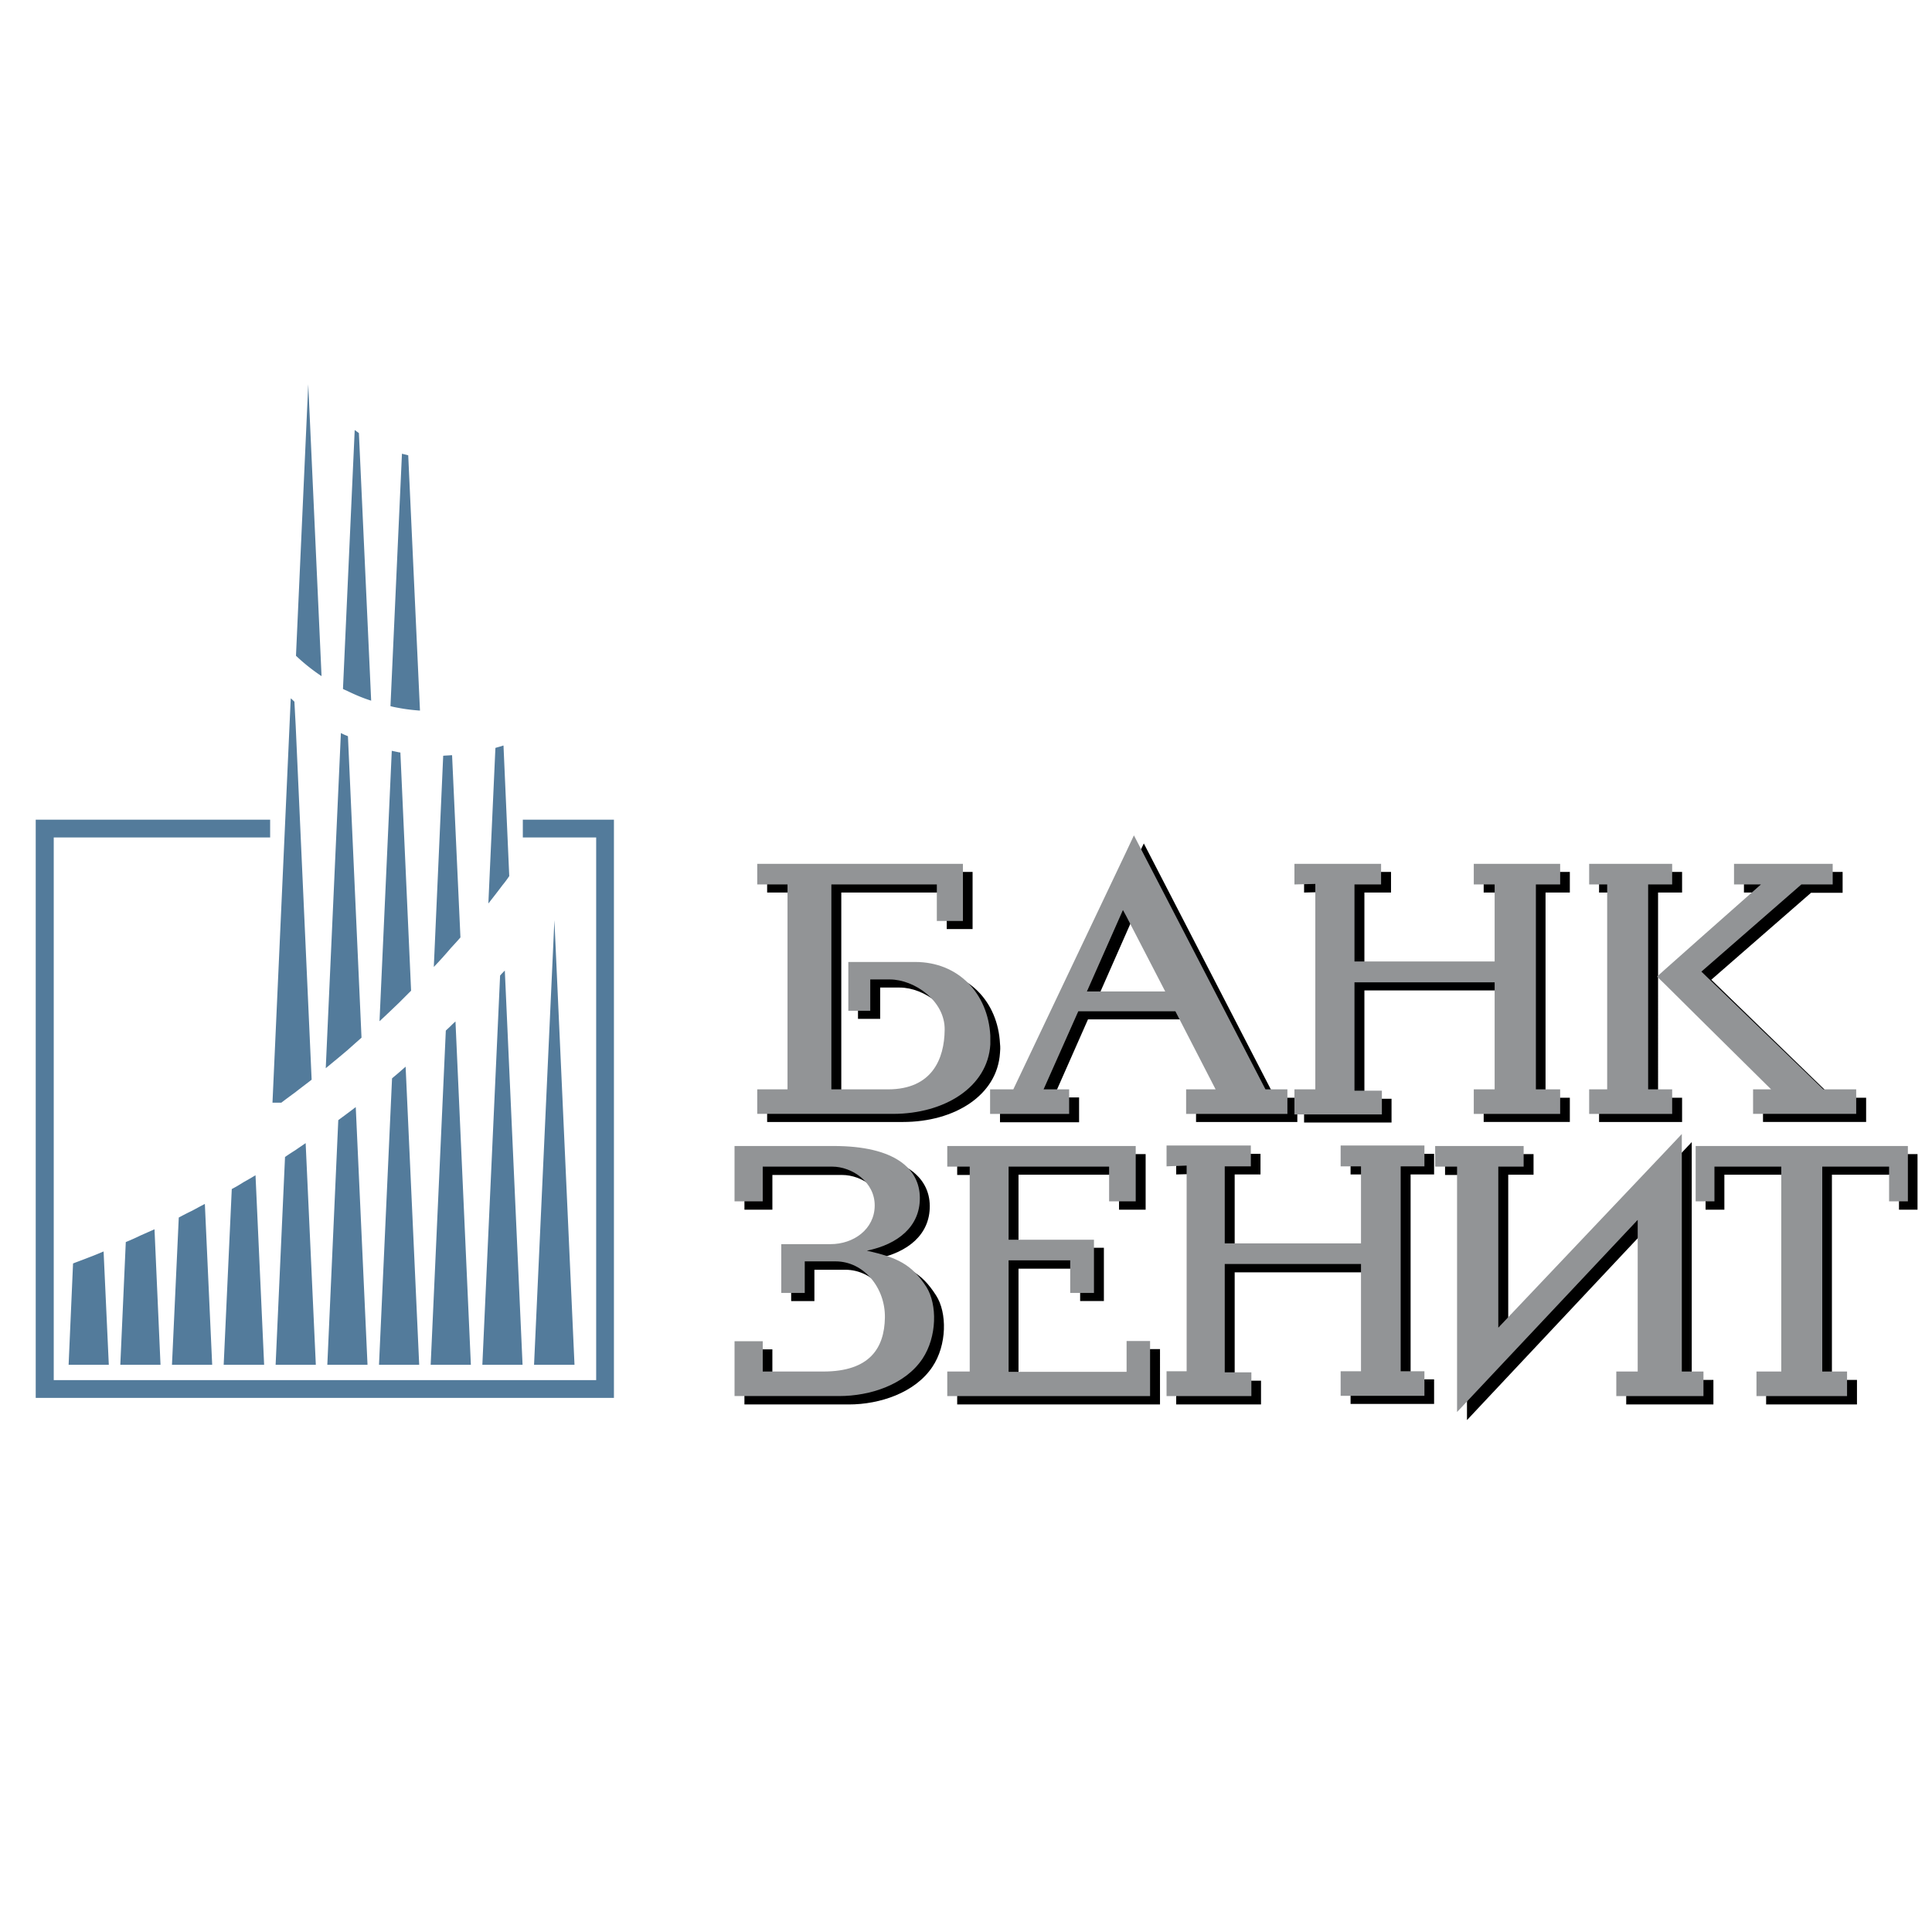
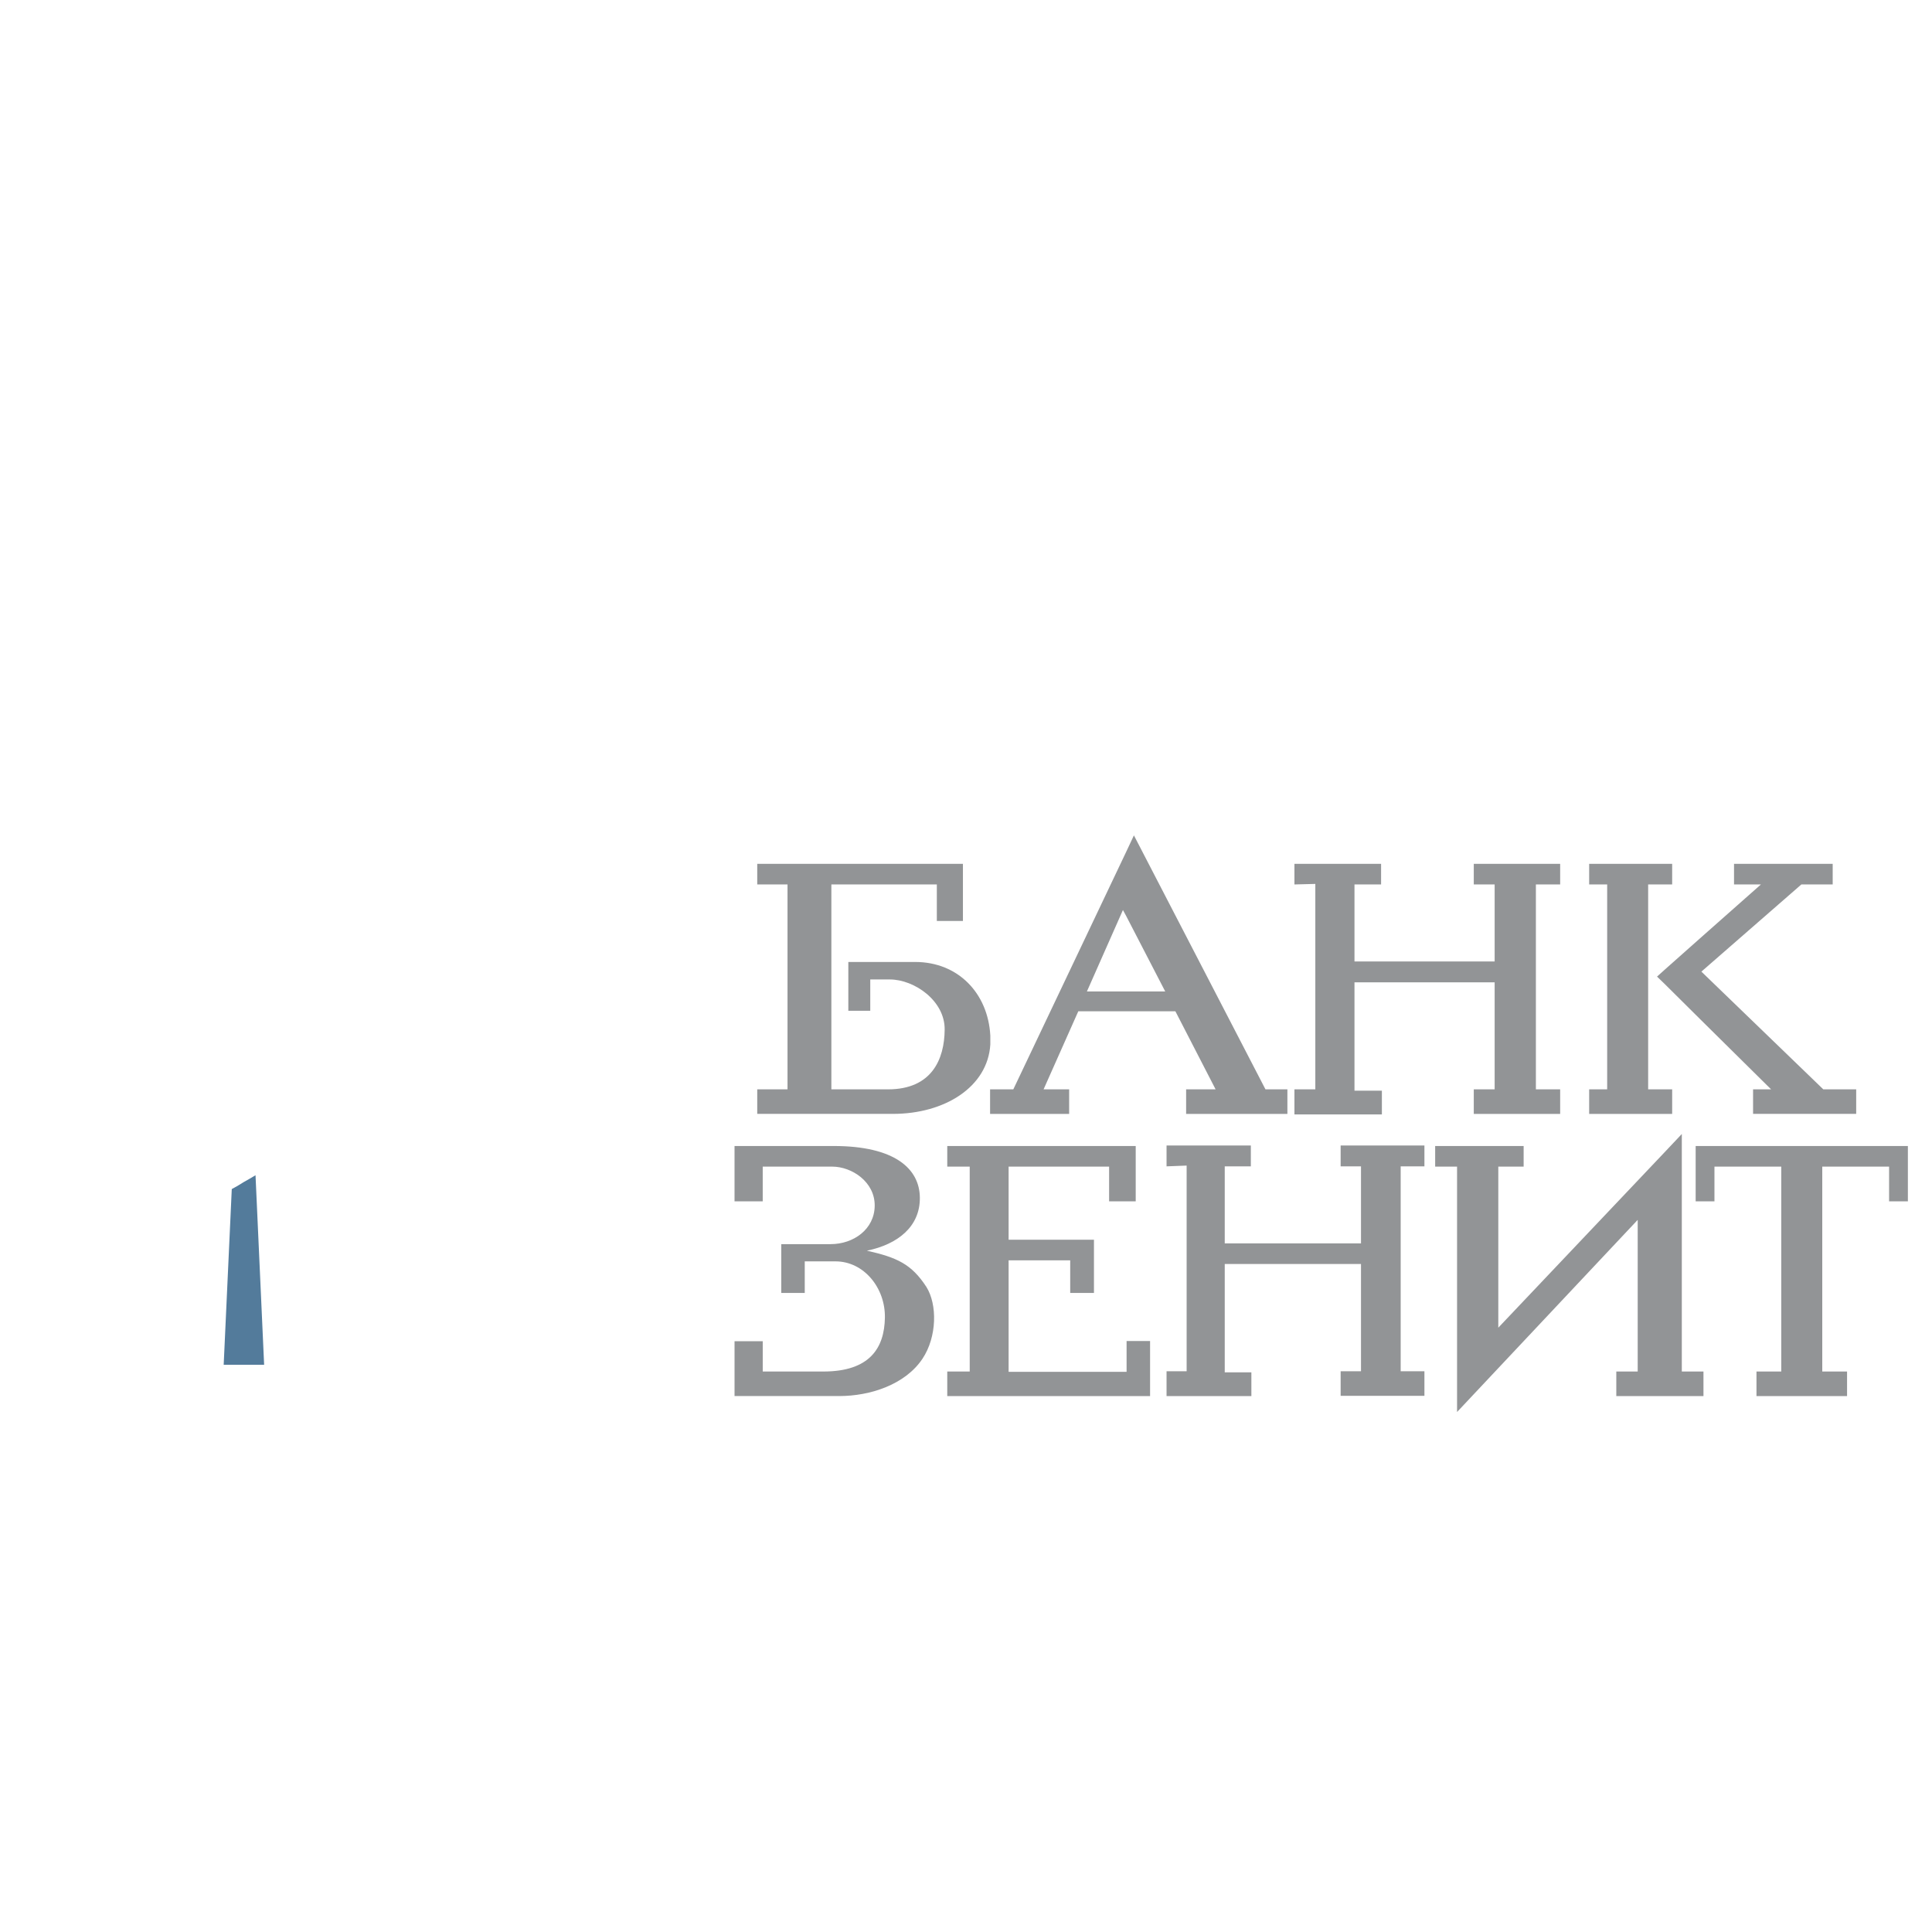
<svg xmlns="http://www.w3.org/2000/svg" width="2500" height="2500" viewBox="0 0 192.756 192.756">
  <g fill-rule="evenodd" clip-rule="evenodd">
    <path fill="#fff" d="M0 0h192.756v192.756H0V0z" />
-     <path d="M138.834 109.623h-2.707V98.815h13.984v10.705h-2.084v2.42h8.596v-2.42h-2.424V89.049h2.424v-2.058h-8.596v2.058h2.084v7.682h-13.984v-7.682h2.656v-2.058h-8.674v2.058l2.086-.052v20.523h-2.086v2.472h8.725v-2.369zM167.066 97.564l-.755.678.755.755 3.489 3.439 7.111 7.055h-1.771v2.449h10.289v-2.42h-3.309l-12.137-11.774 9.95-8.673h3.15v-2.082h-9.844v2.058h2.682l-6.121 5.442-3.489 3.073z" />
-     <path d="M167.822 111.94v-2.42h-2.396V89.049h2.396v-2.058h-8.283v2.058h1.797v20.471h-1.797v2.42h8.283zM99.77 111.967h7.891v-2.476h-2.551l3.438-7.786h9.688l4.037 7.814h-2.943v2.421h10.105v-2.421h-2.215l-13.1-25.368-.809 1.667-11.25 23.701H99.77v2.448zm13.255-20.366l.285.573 3.906 7.579h-7.785l3.594-8.152zM180.738 115.145h-10.572v5.546h1.875v-3.49h6.668v20.471h-2.502v2.449h9.064v-2.449h-2.5v-20.471h6.692v3.49h1.849v-5.546h-10.574zM134.746 117.175h2.006v7.683h-13.568v-7.683h2.576v-2.058h-8.41v2.058l2.029-.052v20.497h-2.029v2.501h8.462v-2.371h-2.628v-10.809h13.568v10.679h-2.006v2.448h8.334v-2.448h-2.344v-20.445h2.344v-2.058h-8.334v2.058zM99.77 105.039c0-.131.025-.261.025-.391 0-.183 0-.339-.025-.521-.209-4.191-3.177-7.318-7.474-7.318h-6.694v4.845h2.213v-3.125h1.954c2.449 0 5.496 2.162 5.469 5.052-.025 2.892-1.275 5.939-5.651 5.939h-5.651V89.05h10.521v3.645h2.578v-5.703H76.538v2.058h2.996v20.47h-2.996v2.421h13.543c5.157-.001 9.427-2.657 9.689-6.902zM168.785 137.672v-23.726l-1.719 1.823-16.589 17.502v-16.07h2.525v-2.056h-8.828v2.082h2.187v24.456l17.996-19.168v15.157h-2.109v2.449H170.947v-2.449h-2.162zM87.451 125.588c3.101-.626 5.339-2.397 5.313-5.286-.027-2.865-2.526-5.157-8.594-5.157h-9.897v5.547h2.788v-3.465h6.953c1.98 0 4.272 1.512 4.246 3.882-.027 2.37-2.11 3.854-4.403 3.854h-4.922v4.845h2.318v-3.125h3.074c2.814 0 4.999 2.629 4.923 5.6-.052 2.994-1.485 5.391-6.147 5.391H77.06v-3.048h-2.788v5.497H84.69c3.1 0 6.616-1.174 8.334-3.752 1.458-2.161 1.485-5.417.364-7.135-1.482-2.32-2.916-2.971-5.937-3.648zM113.363 137.672h-11.746v-11.094h6.149v3.229h2.369v-5.315h-8.518v-7.291h10.028v3.49H114.301v-5.546H95.499v2.082h2.239v20.445h-2.239v2.449h20.235V134.6h-2.371v3.072z" />
-     <path d="M41.015 98.841l-1.068-23.752c-.051-.026-.078-.026-.13-.026-.234-.052-.494-.104-.729-.156l-1.224 26.982c.651-.6 1.302-1.226 1.953-1.85.39-.392.808-.807 1.198-1.198zM34.662 111.081c-.313.235-.6.443-.912.677l-1.093 24.404h4.01l-1.173-25.706c-.286.209-.547.418-.832.625zM41.901 70.896l-1.172-25.471-.626-.157-.286 6.252-.86 18.933c.287.08.573.131.86.183.678.129 1.381.208 2.084.26zM36.068 103.528l-1.354-30.08c-.028 0-.052 0-.052-.027-.236-.077-.443-.181-.651-.285l-1.51 33.439c.728-.599 1.458-1.198 2.162-1.797.466-.416.935-.832 1.405-1.25zM41.823 136.162l-1.354-29.742c-.209.183-.441.391-.651.572-.234.209-.47.391-.704.599l-1.301 28.571h4.01zM46.979 136.162l-1.535-34.249a7.972 7.972 0 0 0-.471.443c-.156.156-.338.312-.494.469l-1.511 33.337H46.979zM50.808 87.407l-.574-13.021c-.024 0-.076 0-.104.026-.235.079-.467.131-.703.208l-.703 15.522c.468-.598.939-1.197 1.406-1.824.237-.285.47-.599.678-.911zM52.136 136.162l-1.77-39.327c-.081.078-.157.156-.236.235-.078.077-.156.181-.235.261l-1.77 38.831H52.136zM45.938 93.527l-.834-18.177h-.131c-.233.025-.494.025-.755.052l-.937 21.07a39.8 39.8 0 0 0 1.692-1.876c.314-.338.652-.704.965-1.069zM37.031 69.905l-1.224-26.694c-.131-.104-.287-.208-.418-.312l-.728 16.068-.443 9.767c.13.078.287.13.443.208.756.365 1.536.704 2.37.963zM12.55 123.921l-.547 12.241H16.014l-.599-13.518c-.467.208-.937.418-1.407.625a24.12 24.12 0 0 1-1.458.652zM7.288 126.056l-.442 10.106h4.01l-.52-11.304c-.495.209-.99.416-1.485.599-.52.209-1.04.391-1.563.599zM17.836 121.473l-.678 14.689H21.169l-.73-16.044c-.416.208-.832.442-1.275.678-.442.21-.885.441-1.328.677zM57.318 136.162l-2.005-44.353-2.031 44.353h4.036zM29.504 114.728c-.365.233-.729.468-1.067.703l-.938 20.731H31.51l-1.015-22.112c-.34.236-.652.443-.991.678zM30.754 38.341L29.53 65.426a18.934 18.934 0 0 0 2.551 2.032l-1.327-29.117zM29.504 108.945c.52-.417 1.066-.808 1.588-1.224l-1.588-35.263-.131-2.449c-.13-.129-.234-.233-.365-.337l-1.822 40.341h.885c.471-.365.938-.702 1.433-1.068z" fill="#537b9b" />
-     <path fill="#537b9b" d="M55.313 81.782h-3.151v1.77h7.318v54.145H5.362V83.552H26.952v-1.77H3.564v57.687h57.688V81.782h-5.939z" />
    <path d="M23.124 118.633l-.807 17.529h4.035l-.859-18.908c-.391.234-.781.468-1.17.678-.392.259-.808.492-1.199.701z" fill="#537b9b" />
    <path d="M98.781 108.685v2.448h7.888v-2.448h-2.551l3.463-7.787H117.269l4.012 7.787h-2.941v2.448h10.104v-2.448h-2.188l-13.125-25.34-.783 1.667-11.25 23.673h-2.317zm13.254-17.892l.312.573 3.908 7.553h-7.814l3.594-8.126zM98.805 104.206v-.886c-.232-4.218-3.203-7.344-7.499-7.344h-6.668v4.87h2.188v-3.125h1.953c2.447 0 5.521 2.135 5.47 5.027-.026 2.89-1.251 5.937-5.651 5.937h-5.652V88.242h10.522v3.645h2.604v-5.703H75.55v2.058h3.02v20.442h-3.02v2.448h13.542c5.157.001 9.453-2.682 9.713-6.926zM137.871 108.816h-2.734V98.008h13.984v10.677h-2.082v2.448h8.619v-2.448h-2.422V88.242h2.422v-2.058h-8.619v2.058h2.082v7.683h-13.984v-7.683h2.654v-2.058h-8.645v2.058l2.084-.053v20.496h-2.084v2.501h8.725v-2.37zM166.832 111.133v-2.448h-2.396V88.242h2.396v-2.058h-8.281v2.058h1.797v20.443h-1.797v2.448h8.281z" fill="#929496" />
    <path fill="#929496" d="M166.076 96.757l-.754.678.754.728 3.49 3.464 7.137 7.058h-1.799v2.448h10.289v-2.448h-3.281l-12.164-11.746 9.975-8.697h3.125v-2.058h-9.844v2.058h2.684l-6.122 5.416-3.49 3.099zM167.795 136.838v-23.699l-1.719 1.822-16.59 17.502v-16.068h2.528v-2.058h-8.828v2.058h2.185v24.481l18.022-19.169v15.131h-2.135v2.448h8.697v-2.448h-2.16zM179.775 114.337h-10.599v5.521h1.875v-3.463h6.666v20.443h-2.473v2.448H184.281v-2.448h-2.474v-20.443h6.668v3.463h1.875v-5.521h-10.575zM86.488 124.78c3.072-.625 5.312-2.397 5.286-5.286-.025-2.892-2.5-5.157-8.594-5.157h-9.896v5.521h2.813v-3.464h6.928c1.978 0 4.271 1.537 4.244 3.907-.024 2.343-2.109 3.827-4.4 3.827h-4.923v4.87h2.344v-3.151h3.073c2.814 0 4.976 2.632 4.923 5.625-.053 2.995-1.484 5.365-6.146 5.365h-6.042v-3.021h-2.813v5.469h10.444c3.098 0 6.588-1.146 8.307-3.724 1.458-2.188 1.485-5.418.391-7.162-1.487-2.292-2.945-2.942-5.939-3.619zM133.756 116.367h2.031v7.684h-13.594v-7.684h2.604v-2.081h-8.41v2.081l2.004-.077v20.522h-2.004v2.474h8.463v-2.369h-2.657v-10.81h13.594v10.705h-2.031v2.449h8.359v-2.449h-2.369v-20.445h2.369v-2.081h-8.359v2.081zM112.4 136.865H100.629v-11.121h6.146v3.255h2.37v-5.313h-8.516v-7.291h10.027v3.463h2.655v-5.521H94.509v2.058h2.24v20.443h-2.24v2.448h20.235v-5.495H112.4v3.074z" />
  </g>
</svg>